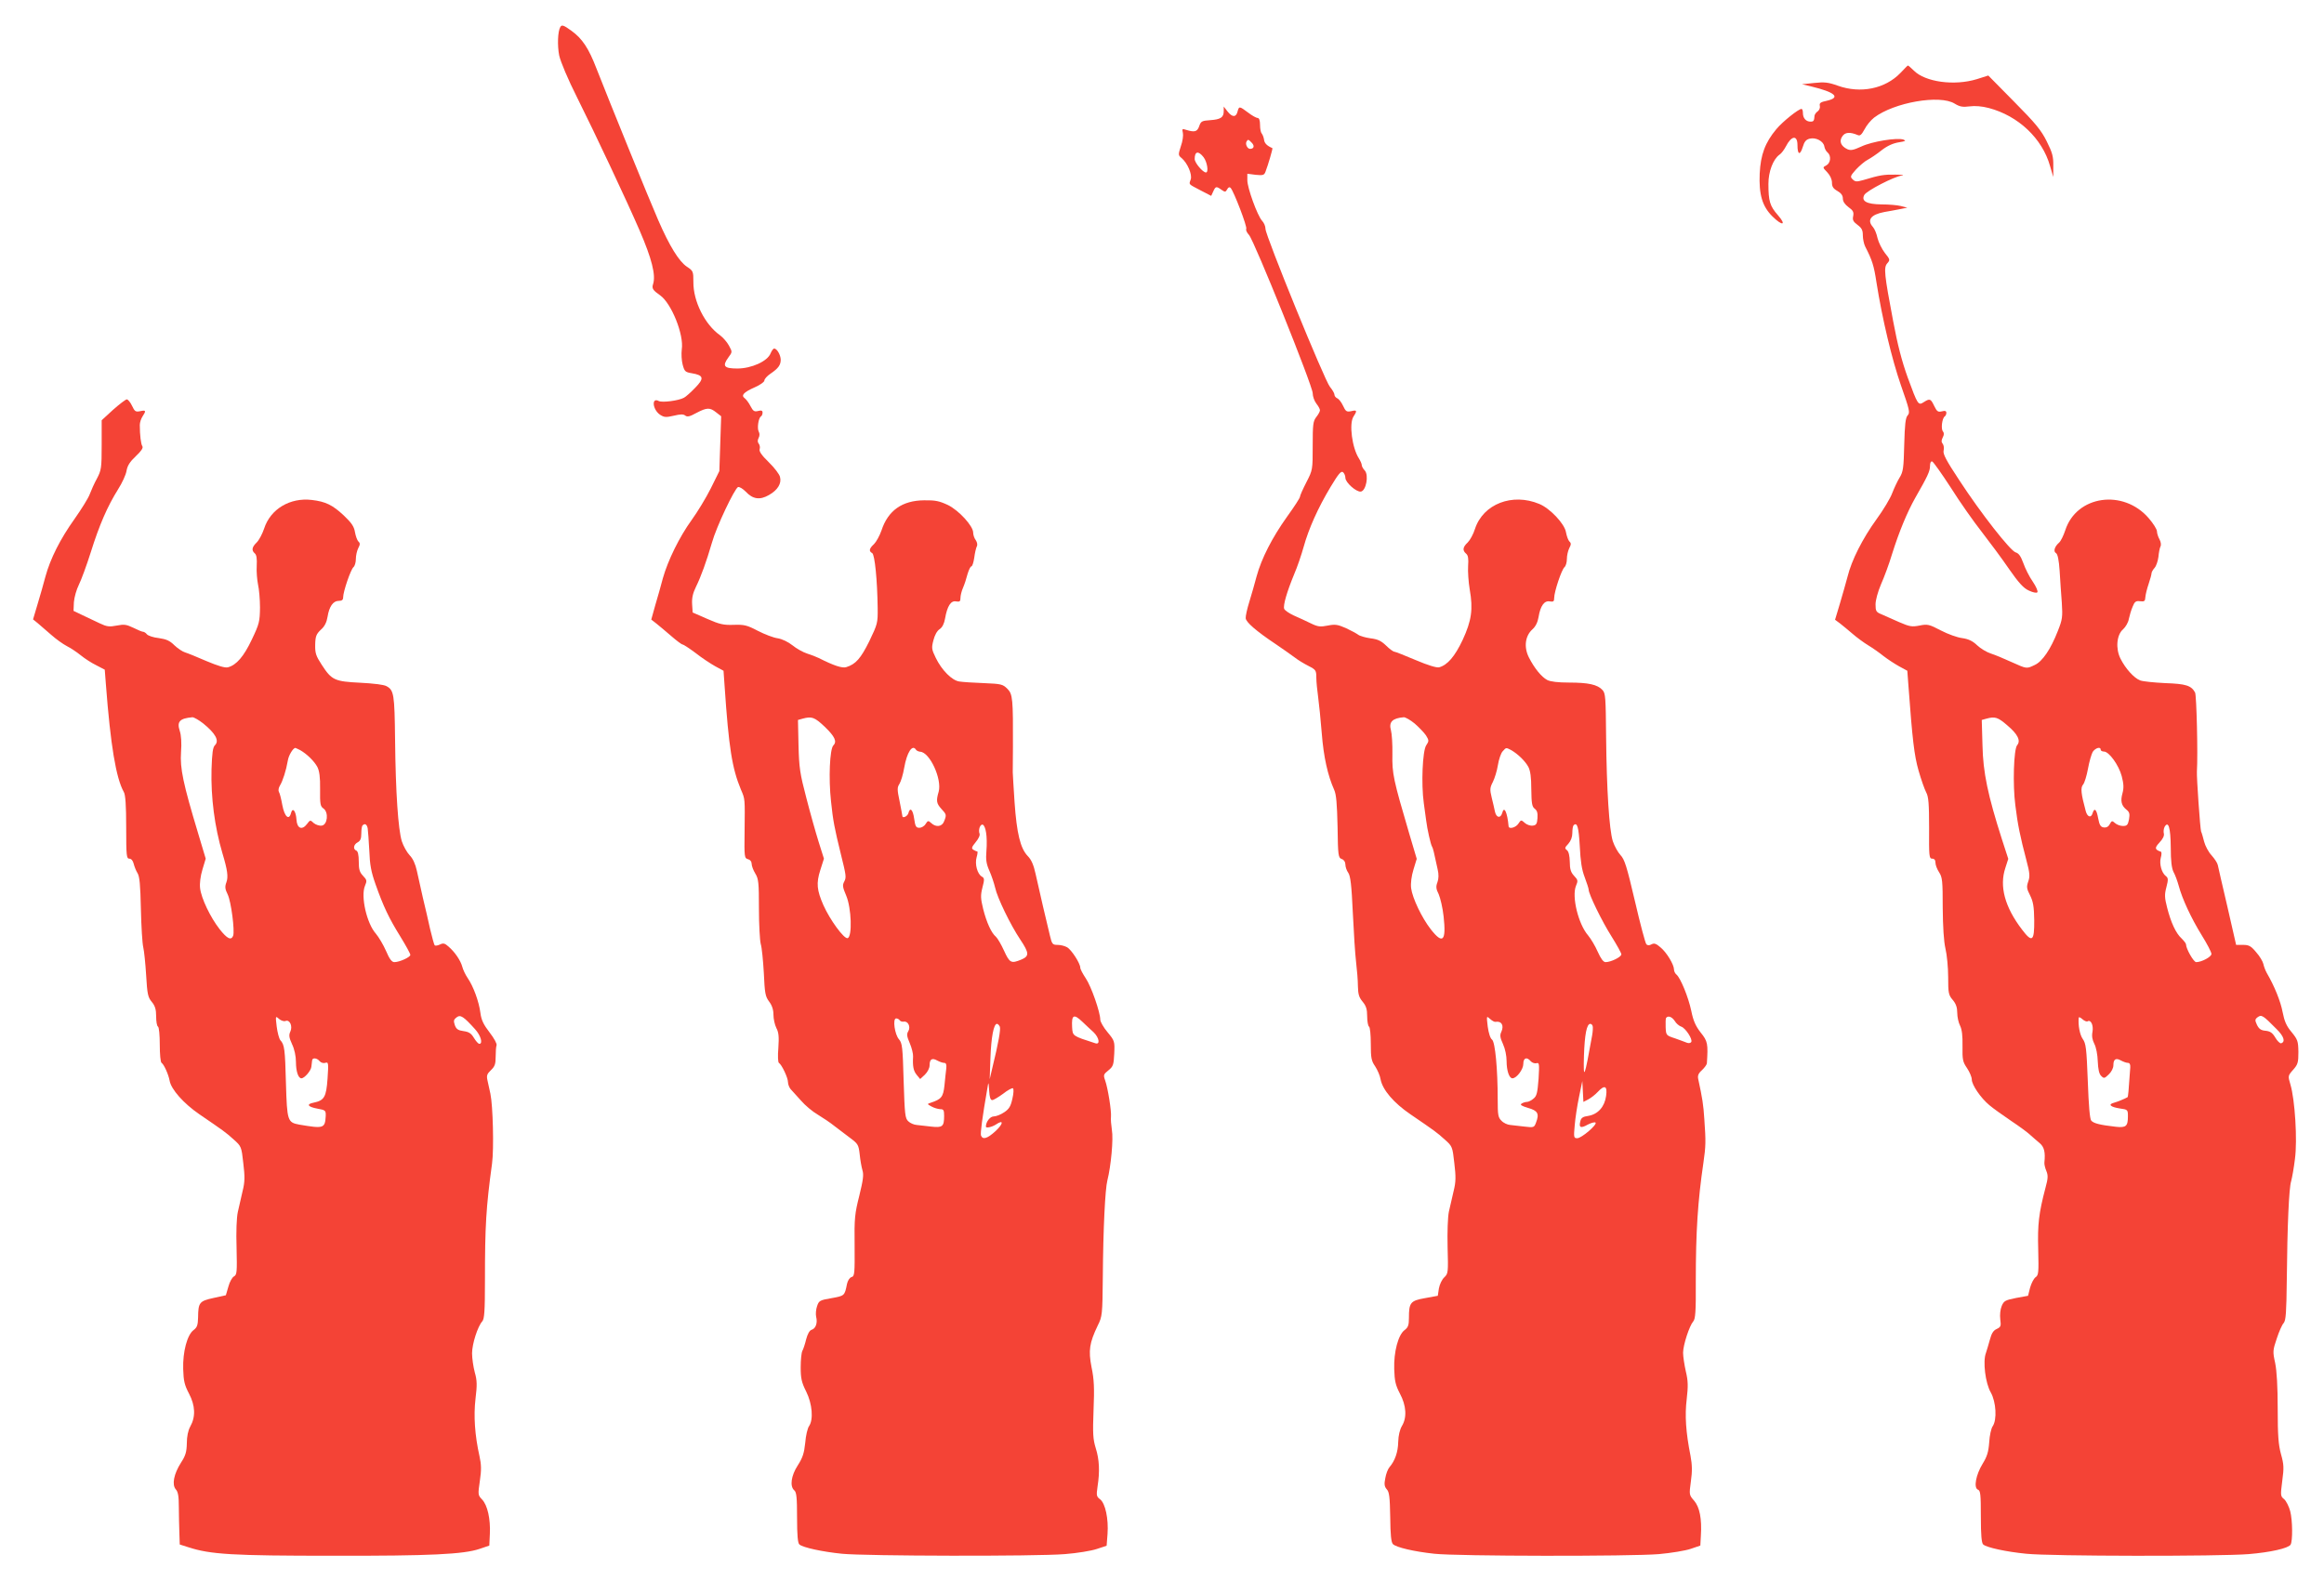
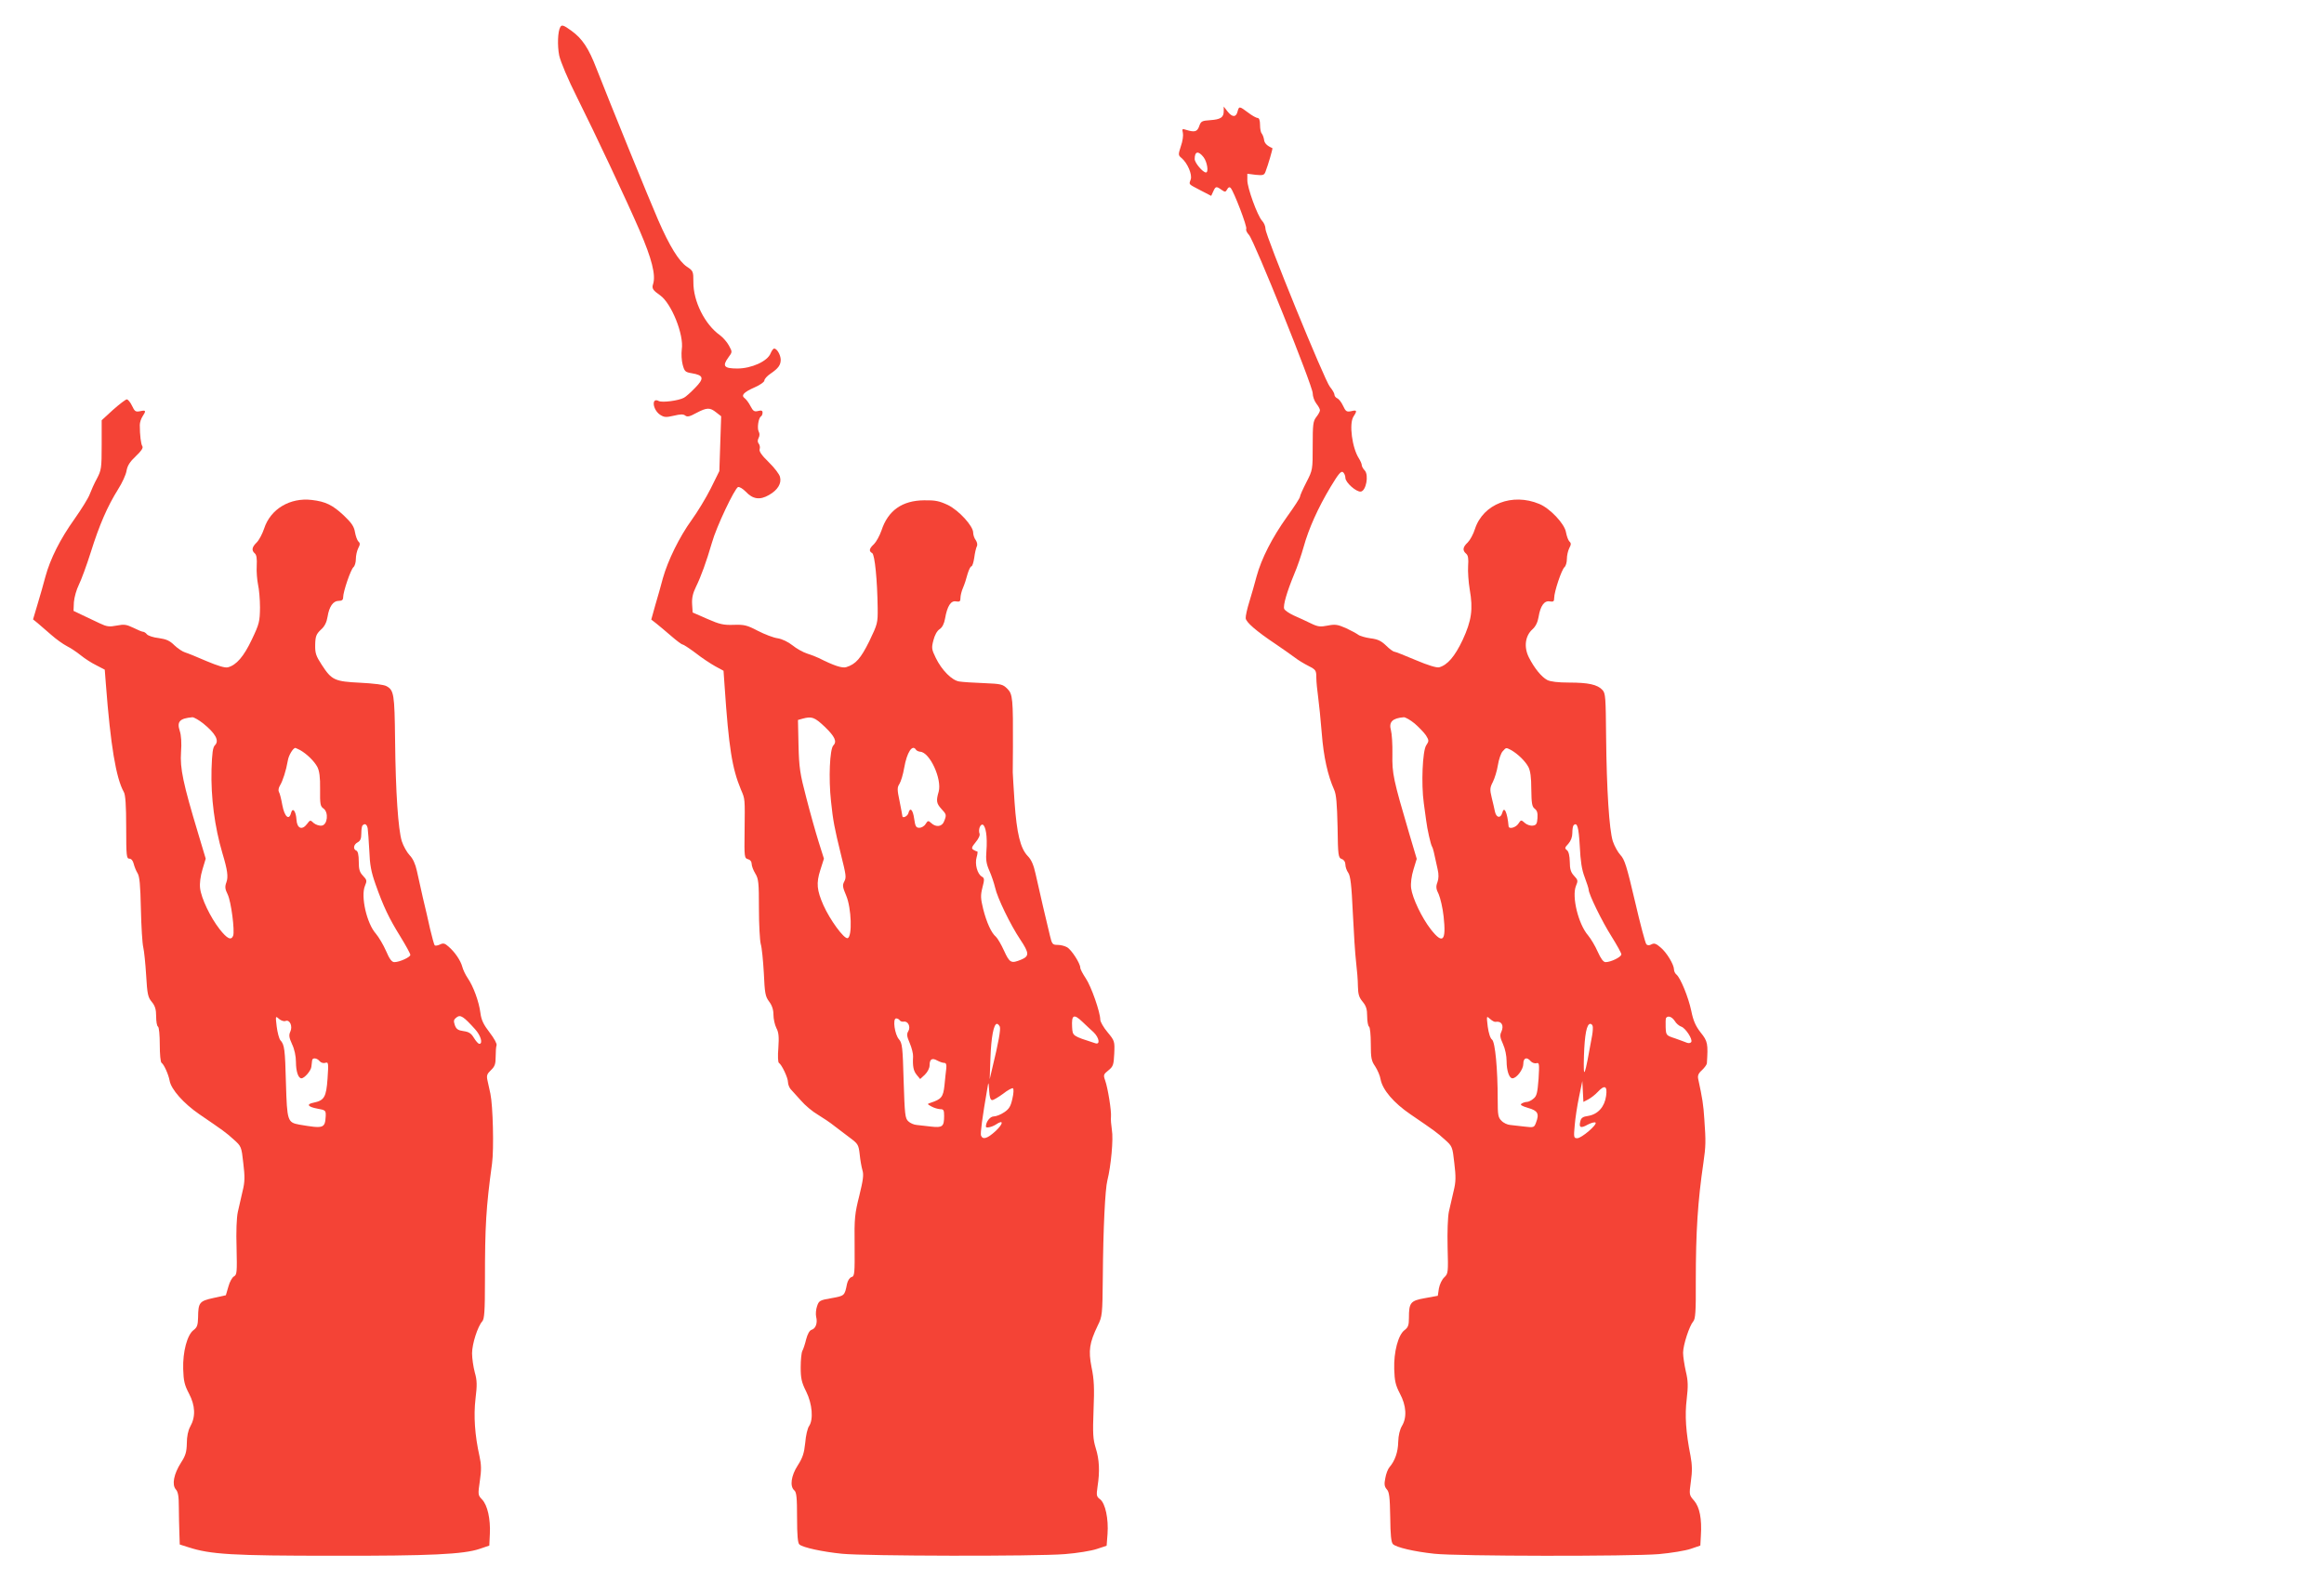
<svg xmlns="http://www.w3.org/2000/svg" version="1.0" width="1280pt" height="871pt" viewBox="0 0 1280 871" preserveAspectRatio="xMidYMid meet">
  <g transform="translate(0,871) scale(0.1,-0.1)" fill="#f44336" stroke="none">
    <path d="M3086 8561 c-14 -23 -17 -102 -6 -157 8 -35 47 -129 100 -234 98 -196 274 -570 343 -730 67 -155 90 -246 74 -295 -8 -24 -1 -34 39 -62 62 -44 132 -217 119 -298 -3 -24 -1 -62 5 -84 10 -37 14 -41 50 -47 66 -11 70 -28 19 -80 -24 -25 -52 -50 -62 -55 -29 -16 -120 -28 -139 -18 -41 22 -34 -48 8 -76 22 -14 32 -15 75 -5 37 9 53 9 63 1 11 -9 25 -6 61 14 59 31 75 31 110 3 l27 -21 -5 -151 -5 -151 -47 -95 c-26 -52 -74 -131 -106 -175 -67 -93 -130 -221 -158 -320 -10 -38 -29 -106 -42 -149 l-22 -79 27 -21 c15 -12 51 -42 81 -68 31 -27 59 -48 64 -48 5 0 37 -21 72 -47 34 -27 83 -59 108 -73 l46 -25 6 -85 c23 -339 41 -452 90 -570 23 -53 22 -46 20 -231 -2 -140 -1 -147 19 -152 12 -3 20 -13 20 -26 0 -11 9 -35 20 -53 18 -29 20 -51 20 -193 0 -88 5 -176 10 -195 6 -19 13 -91 17 -160 5 -111 8 -129 29 -157 16 -21 24 -45 24 -73 0 -22 7 -55 16 -73 13 -24 15 -48 11 -109 -4 -46 -2 -80 3 -83 16 -10 50 -82 50 -106 0 -12 7 -29 14 -38 8 -9 34 -37 57 -63 23 -27 65 -62 93 -78 28 -17 70 -45 92 -63 23 -18 62 -47 87 -66 43 -32 46 -38 52 -90 3 -31 10 -70 15 -87 8 -25 4 -54 -17 -140 -25 -99 -28 -124 -26 -276 1 -154 0 -168 -17 -173 -11 -3 -21 -20 -25 -38 -13 -65 -13 -65 -85 -78 -65 -11 -70 -14 -80 -45 -6 -17 -8 -43 -5 -57 9 -34 -2 -65 -24 -72 -12 -3 -23 -23 -31 -53 -6 -26 -16 -55 -21 -64 -5 -10 -9 -50 -9 -90 0 -61 5 -83 30 -133 34 -68 41 -155 16 -191 -8 -11 -18 -52 -21 -92 -6 -57 -14 -82 -41 -124 -37 -57 -45 -116 -19 -138 12 -10 15 -40 15 -150 0 -98 4 -141 13 -148 20 -17 126 -40 234 -51 129 -13 1069 -15 1228 -2 66 5 145 18 175 28 l55 18 5 65 c6 83 -12 169 -41 191 -20 15 -21 21 -14 70 13 83 10 149 -10 212 -15 49 -17 79 -12 210 5 120 3 169 -11 235 -18 93 -12 134 34 230 25 50 26 60 28 265 2 272 13 487 25 534 20 79 34 229 25 278 -4 28 -7 61 -5 74 3 31 -17 157 -32 199 -11 31 -9 34 18 56 26 21 29 30 32 92 3 68 2 71 -37 118 -22 26 -40 58 -40 69 0 41 -50 184 -80 228 -16 24 -30 50 -30 58 0 24 -49 100 -73 113 -12 7 -35 13 -52 13 -28 0 -31 4 -42 50 -17 68 -60 254 -79 340 -11 50 -23 79 -44 100 -40 42 -60 124 -72 295 -5 80 -10 154 -10 165 0 11 1 74 1 140 1 264 -1 292 -31 321 -25 25 -34 27 -130 31 -57 2 -117 6 -135 9 -40 6 -96 62 -129 130 -23 47 -24 55 -13 97 7 28 20 52 34 61 15 10 25 30 30 58 12 69 32 101 61 95 20 -3 24 0 24 19 0 13 6 38 14 56 8 18 19 52 25 76 7 23 16 42 21 42 5 0 12 21 16 48 3 26 10 54 14 62 5 9 2 23 -6 35 -8 10 -14 29 -14 41 0 36 -78 122 -139 152 -47 22 -69 27 -131 26 -121 -1 -199 -56 -235 -166 -10 -29 -29 -63 -41 -75 -27 -25 -30 -39 -10 -50 14 -9 28 -147 30 -303 1 -82 -1 -88 -46 -182 -47 -95 -75 -127 -127 -143 -22 -7 -68 8 -151 50 -14 7 -43 18 -65 25 -22 7 -58 27 -80 45 -24 19 -57 35 -82 39 -23 3 -72 22 -109 41 -59 31 -75 35 -133 33 -56 -2 -78 3 -146 33 l-80 35 -3 46 c-2 34 4 60 21 95 28 57 58 140 88 243 24 87 125 299 144 307 8 2 26 -9 42 -25 39 -42 78 -48 128 -19 48 27 71 64 61 100 -3 14 -31 51 -62 81 -40 39 -54 60 -50 72 3 9 1 22 -5 30 -7 8 -7 19 -1 31 6 11 7 25 1 35 -10 18 -2 75 12 84 5 3 9 12 9 21 0 11 -6 14 -25 9 -20 -5 -27 -1 -41 26 -9 18 -24 38 -32 44 -22 16 -7 33 54 60 30 13 54 30 54 38 0 8 15 25 33 37 44 30 57 48 57 78 -1 27 -21 61 -36 61 -5 0 -14 -12 -20 -27 -17 -43 -105 -83 -183 -83 -73 0 -84 13 -50 60 23 31 23 31 4 66 -10 19 -33 45 -49 57 -84 59 -148 188 -147 293 0 59 -1 62 -36 85 -43 29 -95 112 -158 257 -47 107 -268 651 -340 835 -43 112 -78 164 -137 207 -44 32 -54 35 -62 21z m1457 -3855 c55 -53 68 -81 47 -102 -20 -20 -27 -182 -13 -308 11 -108 20 -151 53 -286 31 -125 32 -132 20 -156 -11 -20 -9 -31 10 -76 30 -69 35 -230 8 -236 -20 -4 -97 101 -133 182 -36 82 -40 121 -17 193 l20 63 -29 92 c-16 51 -47 161 -68 243 -35 133 -40 166 -43 290 l-3 139 25 7 c51 14 66 9 123 -45z m502 -126 c3 -5 14 -10 23 -11 53 -2 121 -151 102 -220 -15 -51 -12 -65 15 -95 28 -30 29 -33 15 -68 -11 -30 -44 -35 -71 -10 -16 15 -19 14 -31 -5 -7 -12 -23 -21 -34 -21 -19 0 -23 8 -29 50 -7 51 -23 66 -32 30 -5 -17 -33 -30 -33 -15 0 3 -7 39 -15 80 -14 66 -14 77 -1 97 8 13 20 52 26 88 15 86 45 132 65 100z m386 -456 c4 -21 5 -67 2 -100 -4 -49 -1 -72 16 -110 12 -27 26 -69 32 -94 12 -56 85 -206 138 -285 50 -75 51 -92 6 -111 -56 -23 -64 -19 -95 49 -16 35 -36 69 -45 77 -25 21 -51 78 -70 153 -14 58 -15 74 -4 118 12 45 11 52 -3 60 -25 14 -40 69 -29 107 5 17 7 32 3 32 -4 0 -13 4 -21 9 -12 8 -9 15 13 42 15 18 25 38 21 47 -8 21 4 54 18 49 7 -2 15 -21 18 -43z m532 -1044 c18 -17 44 -42 60 -56 31 -30 38 -70 10 -61 -127 41 -125 40 -128 88 -4 70 9 76 58 29z m-1008 10 c4 -6 13 -9 22 -8 24 5 40 -28 26 -52 -10 -16 -9 -28 8 -67 11 -26 19 -59 18 -73 -3 -54 2 -79 20 -101 l19 -23 26 24 c15 15 26 36 26 52 0 34 14 42 42 26 13 -7 30 -13 38 -13 11 0 14 -9 12 -30 -2 -17 -7 -58 -10 -93 -7 -66 -17 -77 -77 -97 -19 -6 -19 -7 5 -20 14 -8 35 -14 48 -15 19 0 22 -5 22 -37 0 -59 -9 -66 -71 -59 -30 3 -66 7 -80 9 -15 1 -36 10 -46 20 -18 16 -20 36 -26 223 -5 186 -8 208 -25 228 -24 26 -37 116 -16 116 7 0 16 -5 19 -10z m552 -36 c5 -15 -7 -86 -42 -229 l-14 -60 4 115 c4 116 18 190 36 190 5 0 12 -7 16 -16z m-42 -404 c7 0 34 16 60 35 25 20 50 33 54 30 5 -3 4 -28 -3 -57 -9 -42 -18 -57 -45 -75 -19 -13 -45 -23 -58 -23 -20 0 -43 -30 -43 -56 0 -10 33 -3 56 12 43 29 41 4 -3 -37 -45 -41 -70 -49 -80 -24 -4 13 7 99 36 265 5 32 6 31 9 -17 2 -37 7 -53 17 -53z" />
-     <path d="M10467 8308 c-84 -87 -219 -115 -345 -70 -53 19 -74 21 -130 15 l-67 -7 50 -12 c133 -32 165 -61 87 -79 -35 -7 -42 -13 -39 -27 3 -10 -2 -24 -11 -31 -10 -6 -17 -18 -18 -24 -2 -29 -5 -33 -22 -33 -25 0 -42 19 -42 47 0 13 -3 23 -8 23 -16 0 -103 -69 -138 -111 -62 -74 -87 -141 -92 -245 -5 -115 14 -180 69 -235 56 -56 81 -51 31 6 -44 50 -52 77 -52 172 0 68 26 136 61 161 11 7 26 28 35 45 31 61 64 64 64 8 0 -54 14 -59 29 -11 9 30 18 41 38 46 34 9 77 -14 81 -43 2 -12 10 -27 18 -33 21 -18 17 -58 -7 -71 -21 -11 -21 -11 5 -38 16 -17 26 -39 26 -57 0 -22 7 -33 30 -46 21 -12 30 -25 30 -42 0 -16 11 -32 31 -47 25 -18 30 -27 26 -49 -5 -22 0 -31 24 -49 23 -17 29 -29 29 -57 0 -20 6 -48 13 -62 39 -76 48 -105 62 -197 32 -202 85 -424 135 -568 47 -134 51 -150 37 -165 -12 -13 -16 -50 -19 -162 -3 -128 -6 -149 -25 -180 -12 -19 -30 -58 -41 -86 -10 -28 -49 -93 -87 -145 -76 -105 -137 -225 -159 -315 -9 -32 -27 -99 -42 -148 l-27 -90 27 -20 c15 -12 46 -37 69 -57 23 -20 62 -49 87 -64 25 -15 63 -42 84 -59 22 -17 60 -42 85 -56 l46 -25 6 -80 c22 -299 32 -386 56 -470 14 -49 33 -103 42 -120 13 -24 16 -62 16 -197 -1 -155 0 -168 17 -168 12 0 18 -8 18 -22 0 -13 9 -36 20 -53 18 -27 20 -48 20 -195 1 -108 6 -186 15 -225 8 -33 15 -104 15 -157 0 -88 2 -99 25 -126 18 -21 25 -42 25 -71 0 -23 7 -55 16 -72 10 -21 14 -54 13 -112 -1 -74 1 -86 25 -121 14 -21 26 -49 26 -62 0 -30 49 -102 97 -142 21 -18 75 -56 119 -86 45 -30 93 -65 106 -78 14 -12 37 -33 52 -45 25 -21 32 -50 26 -107 -1 -10 4 -31 11 -47 10 -24 9 -41 -5 -92 -37 -141 -44 -201 -40 -341 3 -127 2 -141 -15 -152 -10 -8 -23 -33 -30 -58 l-11 -44 -66 -12 c-60 -12 -67 -16 -79 -44 -8 -19 -11 -49 -8 -74 5 -37 3 -42 -20 -53 -18 -8 -28 -24 -37 -58 -7 -25 -17 -59 -22 -74 -18 -46 -3 -167 27 -218 29 -52 35 -150 10 -186 -8 -11 -17 -51 -19 -89 -4 -53 -12 -78 -36 -117 -37 -60 -51 -133 -26 -143 14 -5 16 -26 16 -149 0 -102 4 -145 13 -153 20 -17 126 -40 237 -51 133 -14 1064 -15 1225 -2 120 10 218 32 231 52 12 20 11 134 -2 184 -7 27 -23 58 -34 67 -20 16 -20 21 -10 100 10 73 9 91 -7 148 -14 52 -18 101 -18 250 0 121 -5 208 -14 252 -14 63 -13 70 9 135 12 37 29 76 38 85 12 15 15 57 17 235 3 306 12 508 24 546 5 18 15 73 21 123 14 103 0 327 -25 410 -14 47 -14 48 15 81 26 29 29 40 29 98 -1 60 -4 68 -37 109 -29 34 -40 60 -50 111 -11 59 -45 143 -87 215 -8 14 -16 36 -19 50 -3 14 -21 44 -40 65 -28 34 -40 40 -72 40 l-38 0 -48 210 c-27 116 -51 219 -53 230 -2 11 -18 35 -34 53 -17 18 -35 52 -41 75 -6 23 -13 49 -17 57 -5 14 -25 298 -23 330 6 94 -2 419 -10 435 -21 39 -51 48 -165 52 -60 3 -122 9 -138 15 -33 13 -80 64 -108 120 -28 56 -21 132 15 162 13 12 28 37 31 56 4 19 13 50 21 68 11 28 18 33 41 30 24 -3 28 1 29 22 1 14 9 47 18 73 9 26 16 53 16 59 0 6 8 20 17 30 9 10 18 37 21 60 2 23 7 49 11 57 5 8 3 25 -5 40 -8 14 -14 34 -14 44 0 11 -20 43 -45 72 -140 163 -398 126 -460 -66 -10 -30 -25 -61 -35 -69 -24 -21 -32 -48 -16 -57 9 -5 16 -38 20 -98 3 -49 8 -129 12 -176 5 -78 3 -92 -22 -155 -39 -100 -85 -168 -127 -187 -46 -22 -43 -22 -128 16 -41 19 -92 40 -114 47 -22 7 -56 27 -75 45 -25 24 -48 35 -83 40 -26 3 -79 22 -117 42 -65 34 -74 36 -118 27 -42 -8 -54 -6 -112 19 -36 16 -80 35 -97 43 -30 12 -33 18 -33 55 0 23 13 70 30 110 17 38 45 113 61 167 39 124 83 230 128 310 67 117 81 146 81 175 0 18 5 27 12 25 7 -3 53 -68 103 -145 49 -78 126 -187 170 -243 44 -57 112 -148 150 -204 53 -76 80 -106 109 -119 21 -10 42 -15 47 -10 5 5 -6 31 -25 59 -19 27 -42 73 -52 102 -14 38 -25 54 -42 59 -28 7 -191 214 -311 398 -72 109 -91 145 -86 163 3 13 1 30 -5 37 -8 10 -8 19 0 35 8 15 8 25 1 34 -12 14 -4 73 10 82 5 3 9 12 9 20 0 10 -7 13 -25 8 -21 -5 -27 -1 -42 30 -19 40 -24 42 -57 21 -31 -20 -33 -17 -89 136 -32 89 -56 181 -80 310 -49 259 -53 296 -32 319 16 18 15 21 -14 57 -16 21 -34 57 -40 81 -5 24 -16 51 -25 61 -35 39 -12 69 62 83 26 4 65 12 87 16 l40 8 -35 9 c-19 5 -67 9 -107 9 -82 1 -113 18 -95 52 12 23 165 102 207 107 17 2 1 5 -35 5 -63 1 -85 -2 -178 -30 -36 -10 -44 -10 -58 4 -15 14 -13 19 19 55 20 21 48 45 64 53 15 8 50 31 76 52 32 25 64 39 95 44 37 6 42 8 26 15 -35 12 -173 -10 -232 -38 -44 -20 -58 -23 -77 -15 -36 17 -47 44 -28 71 15 23 42 25 85 7 13 -6 21 2 37 31 11 22 35 51 53 65 110 84 363 128 444 77 28 -17 44 -20 82 -15 30 4 68 1 106 -9 162 -43 294 -167 337 -319 l18 -61 0 61 c1 51 -5 73 -36 135 -30 61 -62 100 -179 218 l-143 145 -63 -20 c-124 -38 -284 -16 -347 47 -16 16 -31 29 -33 28 -2 0 -20 -19 -41 -41z m589 -3594 c57 -48 75 -84 54 -109 -19 -22 -25 -218 -10 -331 13 -107 27 -174 61 -303 19 -71 20 -89 10 -117 -10 -29 -9 -39 10 -76 17 -34 22 -61 23 -137 1 -116 -11 -126 -67 -52 -95 124 -126 239 -92 340 l16 50 -35 108 c-77 241 -104 367 -107 518 l-4 139 25 7 c48 13 63 9 116 -37z m514 -134 c0 -5 8 -10 18 -10 28 0 82 -75 98 -136 11 -42 12 -65 4 -94 -12 -43 -6 -68 23 -91 16 -13 18 -23 13 -53 -6 -30 -11 -36 -33 -36 -15 0 -34 7 -44 16 -16 14 -18 14 -29 -6 -7 -14 -19 -20 -33 -18 -17 2 -24 13 -31 51 -9 50 -21 60 -31 26 -8 -26 -28 -20 -37 12 -26 96 -30 130 -15 147 8 9 20 49 27 87 7 39 19 80 26 93 15 22 44 31 44 12z m386 -538 c0 -76 5 -116 16 -137 9 -16 21 -50 28 -75 19 -71 68 -177 126 -271 30 -48 54 -94 54 -104 0 -16 -54 -45 -84 -45 -14 0 -56 74 -56 98 0 5 -11 19 -24 32 -32 29 -59 88 -80 170 -14 55 -15 72 -4 113 11 42 10 51 -3 61 -23 17 -37 67 -28 101 5 17 5 31 1 33 -35 12 -36 21 -8 51 18 19 27 37 24 49 -3 11 -1 27 4 37 21 36 33 -4 34 -113z m582 -1000 c41 -40 51 -71 26 -79 -6 -2 -21 12 -32 31 -16 27 -28 35 -54 38 -25 2 -36 10 -47 32 -12 26 -12 31 4 43 21 15 29 10 103 -65z m-1040 42 c18 11 33 -22 27 -57 -5 -24 -1 -45 10 -67 10 -19 18 -60 19 -97 2 -43 7 -69 19 -80 15 -15 18 -14 41 8 15 14 26 35 26 51 0 34 14 42 42 26 13 -7 30 -13 38 -13 10 0 14 -9 13 -25 -9 -133 -12 -162 -15 -164 -13 -8 -57 -26 -76 -31 -33 -9 -18 -23 33 -31 44 -6 45 -7 45 -43 0 -55 -10 -64 -66 -58 -89 10 -123 19 -136 34 -8 10 -14 81 -19 219 -7 180 -10 206 -28 231 -16 23 -26 76 -22 117 1 5 10 1 20 -8 11 -10 24 -15 29 -12z" />
-     <path d="M6740 8098 c0 -35 -17 -46 -75 -50 -45 -3 -51 -6 -60 -33 -11 -31 -25 -35 -73 -20 -21 7 -22 5 -17 -17 3 -13 -1 -46 -11 -73 -15 -47 -15 -50 3 -65 33 -27 61 -92 51 -119 -10 -29 -15 -23 55 -60 l58 -30 11 24 c13 29 17 30 45 10 20 -14 23 -14 32 2 6 12 13 14 19 8 18 -20 93 -216 86 -226 -3 -6 3 -20 15 -33 28 -29 351 -832 351 -872 0 -17 9 -43 20 -57 11 -14 20 -30 20 -37 0 -7 -9 -23 -20 -37 -18 -23 -20 -41 -20 -159 0 -132 0 -133 -35 -201 -19 -37 -35 -73 -35 -79 0 -7 -32 -56 -71 -110 -82 -115 -141 -230 -168 -329 -10 -38 -28 -101 -40 -140 -12 -38 -21 -79 -20 -90 0 -21 57 -71 168 -145 37 -25 82 -57 101 -71 19 -15 54 -36 78 -48 39 -20 42 -24 42 -64 0 -23 5 -71 10 -107 5 -36 14 -126 20 -200 10 -129 33 -232 68 -310 12 -26 16 -77 19 -205 2 -159 4 -170 23 -177 12 -4 20 -16 20 -30 0 -13 7 -34 16 -46 12 -18 18 -67 25 -220 5 -108 13 -231 18 -272 5 -41 10 -101 10 -132 1 -45 6 -62 26 -86 19 -23 25 -41 25 -80 0 -28 5 -54 10 -57 6 -3 10 -46 10 -95 0 -77 3 -94 24 -124 13 -20 27 -52 30 -72 11 -58 73 -130 164 -192 133 -91 145 -99 189 -139 42 -37 43 -40 53 -130 9 -75 9 -103 -4 -155 -8 -35 -20 -85 -26 -113 -6 -29 -9 -111 -7 -195 4 -140 3 -146 -18 -166 -13 -12 -26 -39 -30 -62 l-6 -40 -71 -13 c-80 -14 -88 -25 -88 -109 0 -39 -4 -52 -24 -67 -35 -26 -60 -120 -57 -215 2 -64 7 -88 31 -134 36 -67 40 -133 11 -180 -11 -19 -19 -51 -20 -87 -1 -56 -18 -104 -48 -139 -9 -10 -19 -37 -23 -60 -7 -34 -5 -47 8 -62 14 -15 17 -43 19 -153 1 -98 5 -139 15 -149 18 -18 116 -41 228 -53 126 -14 1081 -15 1237 -2 67 6 146 19 175 29 l53 18 3 55 c6 93 -7 157 -37 192 -28 32 -28 33 -18 107 8 55 7 91 -2 140 -26 131 -32 223 -21 313 8 71 8 99 -5 153 -8 36 -15 82 -15 102 0 43 35 149 56 173 12 13 15 56 14 220 0 277 11 442 42 654 13 91 14 115 5 240 -5 80 -11 116 -33 218 -5 21 -1 33 20 52 14 13 26 30 27 37 7 108 5 122 -34 170 -28 36 -41 65 -52 120 -16 76 -59 180 -81 199 -8 6 -14 19 -14 28 0 27 -40 94 -74 122 -24 21 -35 25 -50 17 -12 -7 -22 -6 -28 0 -6 6 -34 112 -63 237 -45 192 -57 231 -80 255 -14 15 -33 49 -42 76 -20 64 -34 283 -37 576 -2 215 -3 239 -20 257 -27 30 -78 41 -184 41 -61 0 -102 5 -120 14 -32 17 -71 65 -101 124 -29 57 -21 119 19 155 18 16 29 39 34 68 10 62 32 92 62 86 20 -3 24 0 24 19 0 34 41 157 57 170 7 6 13 26 13 45 0 19 6 45 13 59 11 21 11 28 1 37 -7 7 -15 30 -19 51 -7 46 -88 132 -147 156 -148 62 -309 0 -354 -137 -9 -29 -27 -62 -40 -75 -28 -26 -30 -44 -9 -62 11 -9 14 -27 11 -68 -2 -30 2 -89 9 -130 19 -108 10 -171 -39 -277 -43 -91 -84 -139 -130 -151 -14 -3 -61 11 -129 40 -59 25 -112 46 -117 46 -6 0 -27 15 -46 34 -27 26 -46 35 -87 40 -28 4 -59 13 -67 20 -8 6 -39 23 -67 36 -46 20 -59 22 -100 14 -41 -8 -54 -7 -93 12 -25 12 -67 32 -93 43 -26 12 -50 28 -54 37 -7 19 15 94 55 191 17 39 40 107 52 150 28 101 79 215 148 330 44 73 58 90 69 82 7 -6 13 -20 13 -31 0 -26 60 -79 85 -76 29 4 45 90 22 116 -10 10 -17 24 -17 31 0 6 -7 22 -15 35 -38 58 -56 193 -30 232 21 32 19 37 -13 29 -25 -5 -30 -2 -45 30 -9 20 -24 38 -32 41 -8 4 -15 12 -15 19 0 8 -11 27 -25 44 -29 34 -355 833 -355 870 0 14 -8 34 -19 45 -26 29 -81 181 -81 223 l0 36 46 -6 c40 -4 47 -2 54 17 14 36 41 128 38 130 -30 13 -44 27 -46 47 -2 13 -8 28 -13 34 -5 5 -9 26 -9 47 0 25 -5 38 -13 38 -7 0 -31 13 -53 30 -48 36 -50 36 -58 5 -8 -32 -29 -32 -55 1 l-21 27 0 -25z m154 -174 c17 -17 13 -34 -9 -34 -15 0 -28 27 -19 41 7 12 10 12 28 -7z m-265 -80 c20 -26 29 -84 13 -84 -17 0 -62 53 -62 74 0 43 20 47 49 10z m1163 -3120 c23 -20 51 -49 62 -65 17 -28 17 -31 1 -55 -20 -31 -28 -212 -13 -319 5 -38 11 -81 13 -95 6 -49 25 -132 32 -143 6 -10 10 -27 31 -125 7 -29 6 -53 -1 -72 -9 -23 -8 -37 7 -66 9 -21 22 -75 27 -122 15 -136 -4 -156 -70 -72 -50 64 -102 173 -109 228 -3 27 2 66 13 102 l18 59 -41 138 c-88 299 -95 331 -93 438 1 55 -3 114 -8 132 -13 46 8 67 71 72 9 0 36 -15 60 -35z m531 -146 c37 -21 78 -61 95 -93 11 -21 16 -58 16 -123 1 -78 4 -96 19 -107 13 -10 17 -23 15 -52 -2 -31 -7 -39 -26 -41 -13 -2 -33 5 -44 15 -20 18 -21 17 -35 -4 -14 -22 -52 -32 -54 -15 -7 78 -25 115 -35 74 -9 -31 -32 -28 -40 6 -3 15 -11 50 -18 78 -11 45 -10 55 6 86 10 20 23 61 28 93 5 32 17 66 26 76 20 22 18 22 47 7z m378 -529 c4 -83 11 -130 27 -171 12 -32 22 -63 22 -69 0 -24 73 -174 125 -256 30 -48 55 -93 55 -100 0 -15 -58 -43 -87 -43 -12 0 -26 19 -43 57 -14 32 -38 72 -53 90 -54 62 -91 214 -67 273 12 28 11 33 -10 55 -18 19 -24 37 -24 78 -1 34 -6 56 -16 64 -13 10 -12 14 8 35 14 16 22 37 22 59 0 20 3 39 7 43 20 19 28 -10 34 -115z m-465 -968 c34 6 49 -19 33 -55 -9 -18 -7 -32 9 -67 12 -26 20 -65 20 -95 0 -51 14 -94 32 -94 23 0 60 49 60 79 0 34 19 41 41 15 7 -8 21 -13 31 -11 16 5 17 -2 12 -86 -6 -77 -10 -95 -28 -109 -11 -10 -28 -18 -36 -18 -8 0 -21 -4 -29 -9 -11 -7 -1 -13 35 -24 54 -15 63 -32 44 -81 -10 -27 -12 -28 -63 -22 -28 3 -64 7 -79 9 -15 1 -37 11 -48 23 -19 18 -21 33 -21 115 0 171 -14 318 -31 332 -10 7 -19 36 -24 72 -7 60 -7 60 13 42 11 -10 24 -17 29 -16z m988 5 c8 -14 24 -27 35 -31 24 -7 65 -70 56 -85 -4 -6 -14 -8 -24 -4 -9 4 -38 14 -65 24 -49 16 -50 17 -52 61 -1 24 0 47 2 51 10 15 32 8 48 -16z m-452 -28 c2 -6 1 -30 -3 -52 -42 -235 -49 -254 -45 -111 4 116 15 175 35 175 5 0 11 -5 13 -12z m-24 -404 c15 8 38 26 51 40 39 42 55 35 47 -21 -8 -60 -45 -101 -98 -110 -30 -4 -40 -11 -44 -30 -9 -35 2 -40 41 -18 20 10 38 15 43 11 10 -11 -77 -86 -101 -86 -19 0 -20 5 -14 70 3 39 14 110 24 158 l18 87 3 -57 3 -58 27 14z" />
+     <path d="M6740 8098 c0 -35 -17 -46 -75 -50 -45 -3 -51 -6 -60 -33 -11 -31 -25 -35 -73 -20 -21 7 -22 5 -17 -17 3 -13 -1 -46 -11 -73 -15 -47 -15 -50 3 -65 33 -27 61 -92 51 -119 -10 -29 -15 -23 55 -60 l58 -30 11 24 c13 29 17 30 45 10 20 -14 23 -14 32 2 6 12 13 14 19 8 18 -20 93 -216 86 -226 -3 -6 3 -20 15 -33 28 -29 351 -832 351 -872 0 -17 9 -43 20 -57 11 -14 20 -30 20 -37 0 -7 -9 -23 -20 -37 -18 -23 -20 -41 -20 -159 0 -132 0 -133 -35 -201 -19 -37 -35 -73 -35 -79 0 -7 -32 -56 -71 -110 -82 -115 -141 -230 -168 -329 -10 -38 -28 -101 -40 -140 -12 -38 -21 -79 -20 -90 0 -21 57 -71 168 -145 37 -25 82 -57 101 -71 19 -15 54 -36 78 -48 39 -20 42 -24 42 -64 0 -23 5 -71 10 -107 5 -36 14 -126 20 -200 10 -129 33 -232 68 -310 12 -26 16 -77 19 -205 2 -159 4 -170 23 -177 12 -4 20 -16 20 -30 0 -13 7 -34 16 -46 12 -18 18 -67 25 -220 5 -108 13 -231 18 -272 5 -41 10 -101 10 -132 1 -45 6 -62 26 -86 19 -23 25 -41 25 -80 0 -28 5 -54 10 -57 6 -3 10 -46 10 -95 0 -77 3 -94 24 -124 13 -20 27 -52 30 -72 11 -58 73 -130 164 -192 133 -91 145 -99 189 -139 42 -37 43 -40 53 -130 9 -75 9 -103 -4 -155 -8 -35 -20 -85 -26 -113 -6 -29 -9 -111 -7 -195 4 -140 3 -146 -18 -166 -13 -12 -26 -39 -30 -62 l-6 -40 -71 -13 c-80 -14 -88 -25 -88 -109 0 -39 -4 -52 -24 -67 -35 -26 -60 -120 -57 -215 2 -64 7 -88 31 -134 36 -67 40 -133 11 -180 -11 -19 -19 -51 -20 -87 -1 -56 -18 -104 -48 -139 -9 -10 -19 -37 -23 -60 -7 -34 -5 -47 8 -62 14 -15 17 -43 19 -153 1 -98 5 -139 15 -149 18 -18 116 -41 228 -53 126 -14 1081 -15 1237 -2 67 6 146 19 175 29 l53 18 3 55 c6 93 -7 157 -37 192 -28 32 -28 33 -18 107 8 55 7 91 -2 140 -26 131 -32 223 -21 313 8 71 8 99 -5 153 -8 36 -15 82 -15 102 0 43 35 149 56 173 12 13 15 56 14 220 0 277 11 442 42 654 13 91 14 115 5 240 -5 80 -11 116 -33 218 -5 21 -1 33 20 52 14 13 26 30 27 37 7 108 5 122 -34 170 -28 36 -41 65 -52 120 -16 76 -59 180 -81 199 -8 6 -14 19 -14 28 0 27 -40 94 -74 122 -24 21 -35 25 -50 17 -12 -7 -22 -6 -28 0 -6 6 -34 112 -63 237 -45 192 -57 231 -80 255 -14 15 -33 49 -42 76 -20 64 -34 283 -37 576 -2 215 -3 239 -20 257 -27 30 -78 41 -184 41 -61 0 -102 5 -120 14 -32 17 -71 65 -101 124 -29 57 -21 119 19 155 18 16 29 39 34 68 10 62 32 92 62 86 20 -3 24 0 24 19 0 34 41 157 57 170 7 6 13 26 13 45 0 19 6 45 13 59 11 21 11 28 1 37 -7 7 -15 30 -19 51 -7 46 -88 132 -147 156 -148 62 -309 0 -354 -137 -9 -29 -27 -62 -40 -75 -28 -26 -30 -44 -9 -62 11 -9 14 -27 11 -68 -2 -30 2 -89 9 -130 19 -108 10 -171 -39 -277 -43 -91 -84 -139 -130 -151 -14 -3 -61 11 -129 40 -59 25 -112 46 -117 46 -6 0 -27 15 -46 34 -27 26 -46 35 -87 40 -28 4 -59 13 -67 20 -8 6 -39 23 -67 36 -46 20 -59 22 -100 14 -41 -8 -54 -7 -93 12 -25 12 -67 32 -93 43 -26 12 -50 28 -54 37 -7 19 15 94 55 191 17 39 40 107 52 150 28 101 79 215 148 330 44 73 58 90 69 82 7 -6 13 -20 13 -31 0 -26 60 -79 85 -76 29 4 45 90 22 116 -10 10 -17 24 -17 31 0 6 -7 22 -15 35 -38 58 -56 193 -30 232 21 32 19 37 -13 29 -25 -5 -30 -2 -45 30 -9 20 -24 38 -32 41 -8 4 -15 12 -15 19 0 8 -11 27 -25 44 -29 34 -355 833 -355 870 0 14 -8 34 -19 45 -26 29 -81 181 -81 223 l0 36 46 -6 c40 -4 47 -2 54 17 14 36 41 128 38 130 -30 13 -44 27 -46 47 -2 13 -8 28 -13 34 -5 5 -9 26 -9 47 0 25 -5 38 -13 38 -7 0 -31 13 -53 30 -48 36 -50 36 -58 5 -8 -32 -29 -32 -55 1 l-21 27 0 -25z m154 -174 z m-265 -80 c20 -26 29 -84 13 -84 -17 0 -62 53 -62 74 0 43 20 47 49 10z m1163 -3120 c23 -20 51 -49 62 -65 17 -28 17 -31 1 -55 -20 -31 -28 -212 -13 -319 5 -38 11 -81 13 -95 6 -49 25 -132 32 -143 6 -10 10 -27 31 -125 7 -29 6 -53 -1 -72 -9 -23 -8 -37 7 -66 9 -21 22 -75 27 -122 15 -136 -4 -156 -70 -72 -50 64 -102 173 -109 228 -3 27 2 66 13 102 l18 59 -41 138 c-88 299 -95 331 -93 438 1 55 -3 114 -8 132 -13 46 8 67 71 72 9 0 36 -15 60 -35z m531 -146 c37 -21 78 -61 95 -93 11 -21 16 -58 16 -123 1 -78 4 -96 19 -107 13 -10 17 -23 15 -52 -2 -31 -7 -39 -26 -41 -13 -2 -33 5 -44 15 -20 18 -21 17 -35 -4 -14 -22 -52 -32 -54 -15 -7 78 -25 115 -35 74 -9 -31 -32 -28 -40 6 -3 15 -11 50 -18 78 -11 45 -10 55 6 86 10 20 23 61 28 93 5 32 17 66 26 76 20 22 18 22 47 7z m378 -529 c4 -83 11 -130 27 -171 12 -32 22 -63 22 -69 0 -24 73 -174 125 -256 30 -48 55 -93 55 -100 0 -15 -58 -43 -87 -43 -12 0 -26 19 -43 57 -14 32 -38 72 -53 90 -54 62 -91 214 -67 273 12 28 11 33 -10 55 -18 19 -24 37 -24 78 -1 34 -6 56 -16 64 -13 10 -12 14 8 35 14 16 22 37 22 59 0 20 3 39 7 43 20 19 28 -10 34 -115z m-465 -968 c34 6 49 -19 33 -55 -9 -18 -7 -32 9 -67 12 -26 20 -65 20 -95 0 -51 14 -94 32 -94 23 0 60 49 60 79 0 34 19 41 41 15 7 -8 21 -13 31 -11 16 5 17 -2 12 -86 -6 -77 -10 -95 -28 -109 -11 -10 -28 -18 -36 -18 -8 0 -21 -4 -29 -9 -11 -7 -1 -13 35 -24 54 -15 63 -32 44 -81 -10 -27 -12 -28 -63 -22 -28 3 -64 7 -79 9 -15 1 -37 11 -48 23 -19 18 -21 33 -21 115 0 171 -14 318 -31 332 -10 7 -19 36 -24 72 -7 60 -7 60 13 42 11 -10 24 -17 29 -16z m988 5 c8 -14 24 -27 35 -31 24 -7 65 -70 56 -85 -4 -6 -14 -8 -24 -4 -9 4 -38 14 -65 24 -49 16 -50 17 -52 61 -1 24 0 47 2 51 10 15 32 8 48 -16z m-452 -28 c2 -6 1 -30 -3 -52 -42 -235 -49 -254 -45 -111 4 116 15 175 35 175 5 0 11 -5 13 -12z m-24 -404 c15 8 38 26 51 40 39 42 55 35 47 -21 -8 -60 -45 -101 -98 -110 -30 -4 -40 -11 -44 -30 -9 -35 2 -40 41 -18 20 10 38 15 43 11 10 -11 -77 -86 -101 -86 -19 0 -20 5 -14 70 3 39 14 110 24 158 l18 87 3 -57 3 -58 27 14z" />
    <path d="M622 6452 l-62 -57 0 -136 c0 -128 -2 -139 -26 -185 -15 -27 -32 -66 -40 -87 -7 -20 -45 -81 -83 -135 -80 -112 -134 -220 -161 -319 -10 -37 -29 -106 -43 -151 l-25 -84 26 -21 c14 -12 47 -41 74 -64 27 -24 65 -51 86 -62 20 -10 55 -33 77 -51 22 -18 61 -43 86 -55 l46 -24 6 -78 c26 -341 56 -519 99 -596 9 -15 13 -74 13 -194 0 -157 2 -173 17 -173 11 0 20 -11 24 -27 4 -16 13 -39 21 -52 12 -18 16 -65 19 -198 2 -96 8 -191 13 -211 5 -21 12 -90 16 -155 6 -104 10 -121 31 -146 18 -22 24 -41 24 -79 0 -28 4 -54 10 -57 6 -3 10 -48 10 -100 0 -52 4 -97 10 -100 13 -8 38 -64 44 -97 8 -49 78 -127 164 -186 133 -91 145 -99 189 -139 42 -37 43 -40 53 -130 9 -75 9 -103 -4 -155 -8 -35 -20 -86 -26 -114 -7 -31 -10 -110 -7 -198 3 -133 2 -148 -14 -157 -10 -5 -24 -30 -31 -56 l-14 -48 -68 -15 c-78 -17 -84 -25 -85 -107 -1 -42 -5 -55 -25 -70 -35 -26 -60 -120 -57 -215 2 -65 7 -87 32 -135 35 -66 37 -128 7 -181 -12 -22 -19 -55 -19 -93 -1 -47 -7 -68 -32 -106 -40 -63 -51 -121 -29 -147 13 -14 17 -38 17 -100 0 -44 2 -109 3 -143 l2 -61 47 -15 c123 -40 243 -47 798 -47 535 -1 719 8 807 38 l53 18 3 64 c4 83 -13 159 -43 190 -23 24 -23 27 -12 103 9 60 8 90 -2 135 -26 116 -33 223 -22 317 9 74 9 100 -4 145 -8 30 -15 78 -15 105 0 52 31 148 56 176 12 13 15 57 15 225 0 303 6 402 39 644 11 80 5 319 -9 385 -5 22 -12 55 -16 73 -6 27 -3 36 19 57 21 20 26 33 26 74 0 27 2 56 5 63 3 8 -14 39 -38 70 -34 44 -46 69 -51 108 -8 63 -39 147 -70 192 -13 19 -26 47 -30 63 -9 34 -41 81 -76 111 -20 18 -29 20 -47 11 -13 -6 -26 -8 -29 -4 -3 3 -14 43 -25 89 -10 46 -28 124 -40 173 -11 50 -26 116 -33 148 -8 37 -22 68 -40 86 -15 16 -34 50 -43 77 -20 66 -34 269 -37 559 -3 252 -6 274 -49 296 -12 7 -76 15 -142 18 -142 7 -158 14 -213 99 -32 49 -37 64 -36 111 1 46 6 58 31 82 21 18 32 41 37 71 9 57 31 88 61 88 18 0 25 5 25 20 0 31 42 154 57 166 7 6 13 26 13 45 0 19 6 45 13 59 11 21 11 28 1 37 -7 7 -15 30 -19 52 -5 31 -19 51 -61 91 -62 58 -100 77 -177 86 -120 14 -227 -50 -262 -157 -10 -30 -28 -64 -41 -77 -27 -26 -30 -44 -10 -61 9 -8 12 -29 10 -68 -2 -31 2 -77 7 -102 6 -26 11 -83 11 -128 -1 -77 -4 -90 -45 -176 -44 -93 -85 -141 -132 -153 -16 -4 -55 8 -117 34 -51 22 -104 44 -118 48 -14 4 -40 21 -59 39 -26 26 -45 34 -86 40 -30 3 -59 13 -66 21 -6 8 -16 14 -22 14 -5 0 -29 10 -53 22 -38 18 -50 20 -91 12 -41 -8 -55 -6 -93 12 -25 12 -67 32 -95 45 l-50 24 2 48 c2 26 14 69 27 95 13 26 43 107 66 180 48 153 92 253 150 346 23 36 44 82 47 103 5 28 18 49 51 80 30 28 42 46 36 55 -8 12 -14 62 -14 117 0 14 7 35 15 47 21 32 19 36 -13 29 -25 -5 -30 -2 -45 30 -9 19 -22 35 -29 35 -7 -1 -41 -27 -76 -58z m497 -1727 c68 -55 90 -95 65 -120 -12 -11 -16 -44 -19 -133 -4 -155 17 -316 60 -462 28 -93 33 -130 22 -160 -9 -24 -8 -37 7 -67 19 -39 40 -201 30 -228 -11 -27 -33 -16 -74 36 -51 65 -102 171 -108 227 -3 26 2 66 13 102 l18 60 -41 137 c-84 278 -101 361 -95 449 4 51 1 94 -7 118 -17 51 0 69 70 75 8 0 35 -15 59 -34z m534 -147 c37 -21 78 -61 95 -93 11 -22 16 -55 15 -123 -1 -81 1 -94 19 -106 29 -21 22 -90 -10 -94 -13 -2 -33 5 -44 14 -19 18 -20 18 -37 -5 -27 -36 -55 -25 -58 23 -3 48 -21 71 -30 38 -11 -44 -36 -21 -48 43 -6 33 -14 66 -19 73 -4 7 -2 22 6 35 15 24 34 83 43 136 4 29 29 71 42 71 2 0 13 -6 26 -12z m372 -430 c2 -13 6 -68 9 -123 3 -80 10 -117 34 -185 44 -125 75 -189 137 -289 30 -49 55 -94 55 -101 0 -13 -60 -40 -88 -40 -14 0 -27 17 -46 62 -15 34 -40 76 -56 95 -50 56 -84 205 -60 263 12 28 11 33 -11 56 -19 20 -23 36 -23 79 0 35 -5 56 -13 59 -20 8 -16 34 7 46 15 8 20 21 20 49 0 21 3 41 7 44 12 13 23 7 28 -15z m592 -1108 c31 -34 44 -80 23 -80 -6 0 -19 15 -30 33 -15 25 -28 33 -57 37 -30 4 -40 11 -48 33 -8 24 -6 31 10 43 21 16 38 5 102 -66z m-1044 46 c23 9 40 -29 26 -59 -9 -19 -7 -33 10 -70 13 -27 21 -66 21 -97 0 -52 13 -90 30 -90 17 0 53 42 55 64 1 12 3 27 4 34 1 17 26 15 41 -3 7 -9 21 -13 31 -10 18 6 19 1 13 -87 -7 -101 -18 -120 -76 -132 -42 -8 -34 -23 20 -33 45 -8 47 -10 46 -41 -4 -68 -11 -70 -146 -47 -64 12 -67 20 -73 225 -5 192 -8 215 -31 240 -7 9 -16 43 -20 75 -7 59 -7 60 13 42 11 -9 27 -15 36 -11z" />
  </g>
</svg>